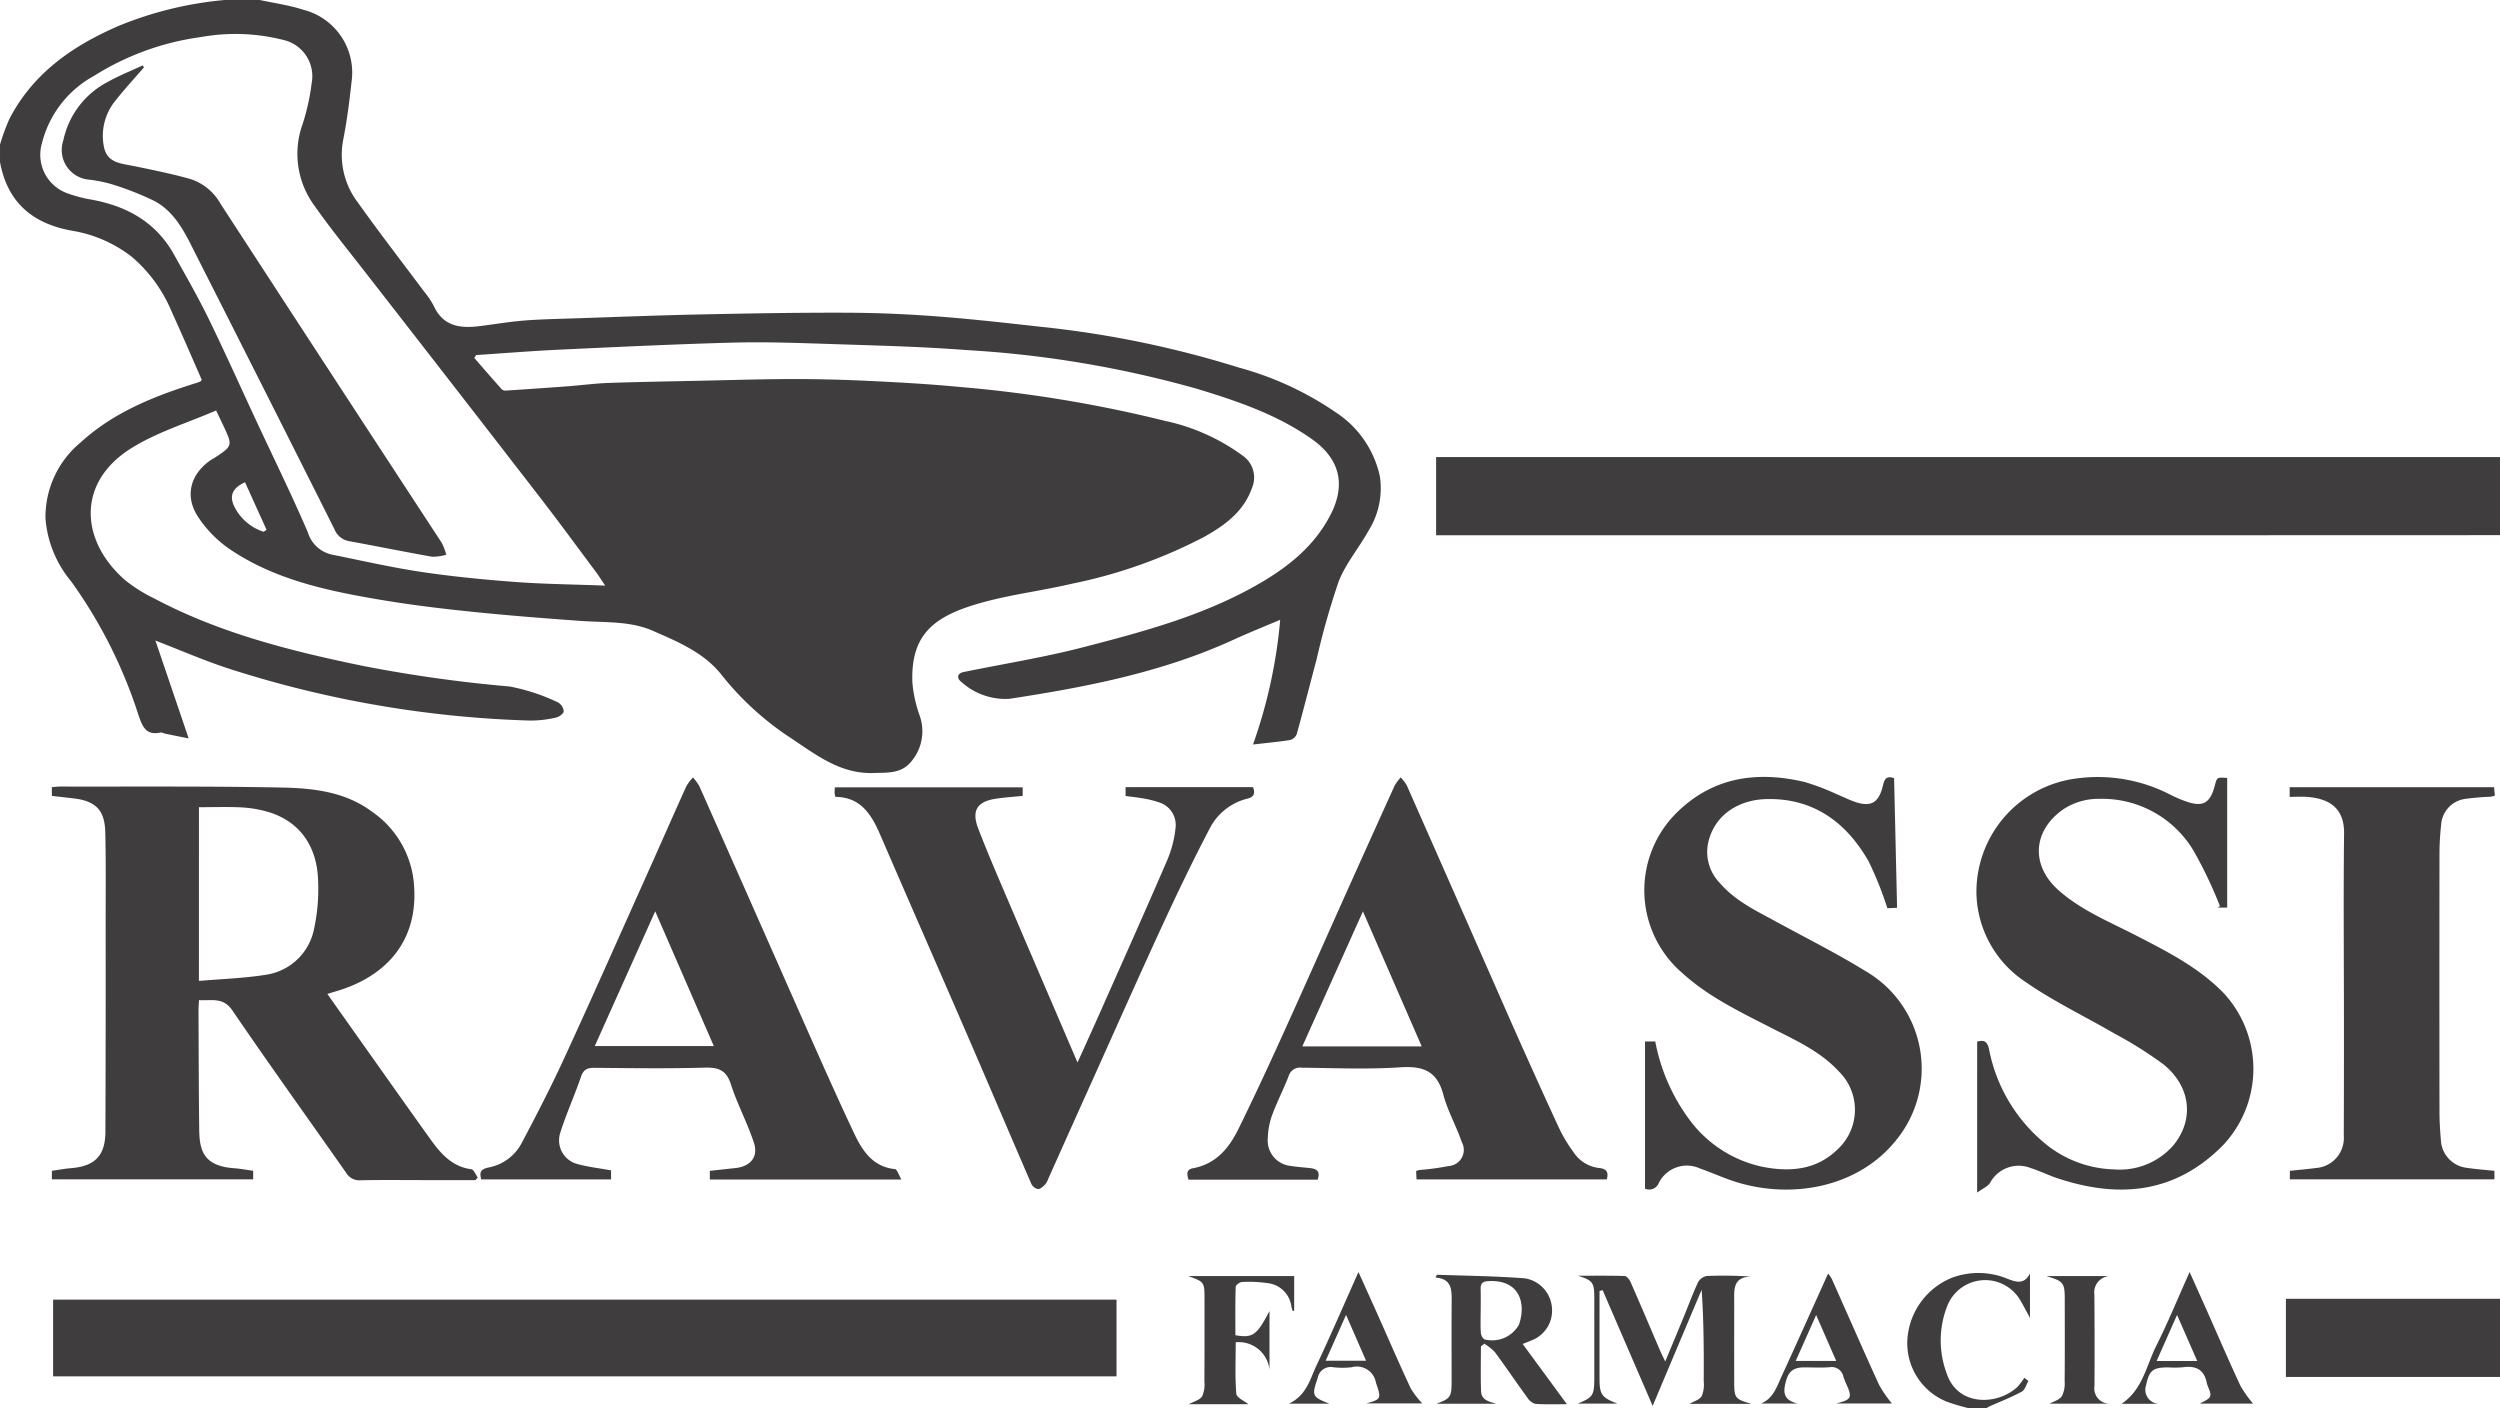
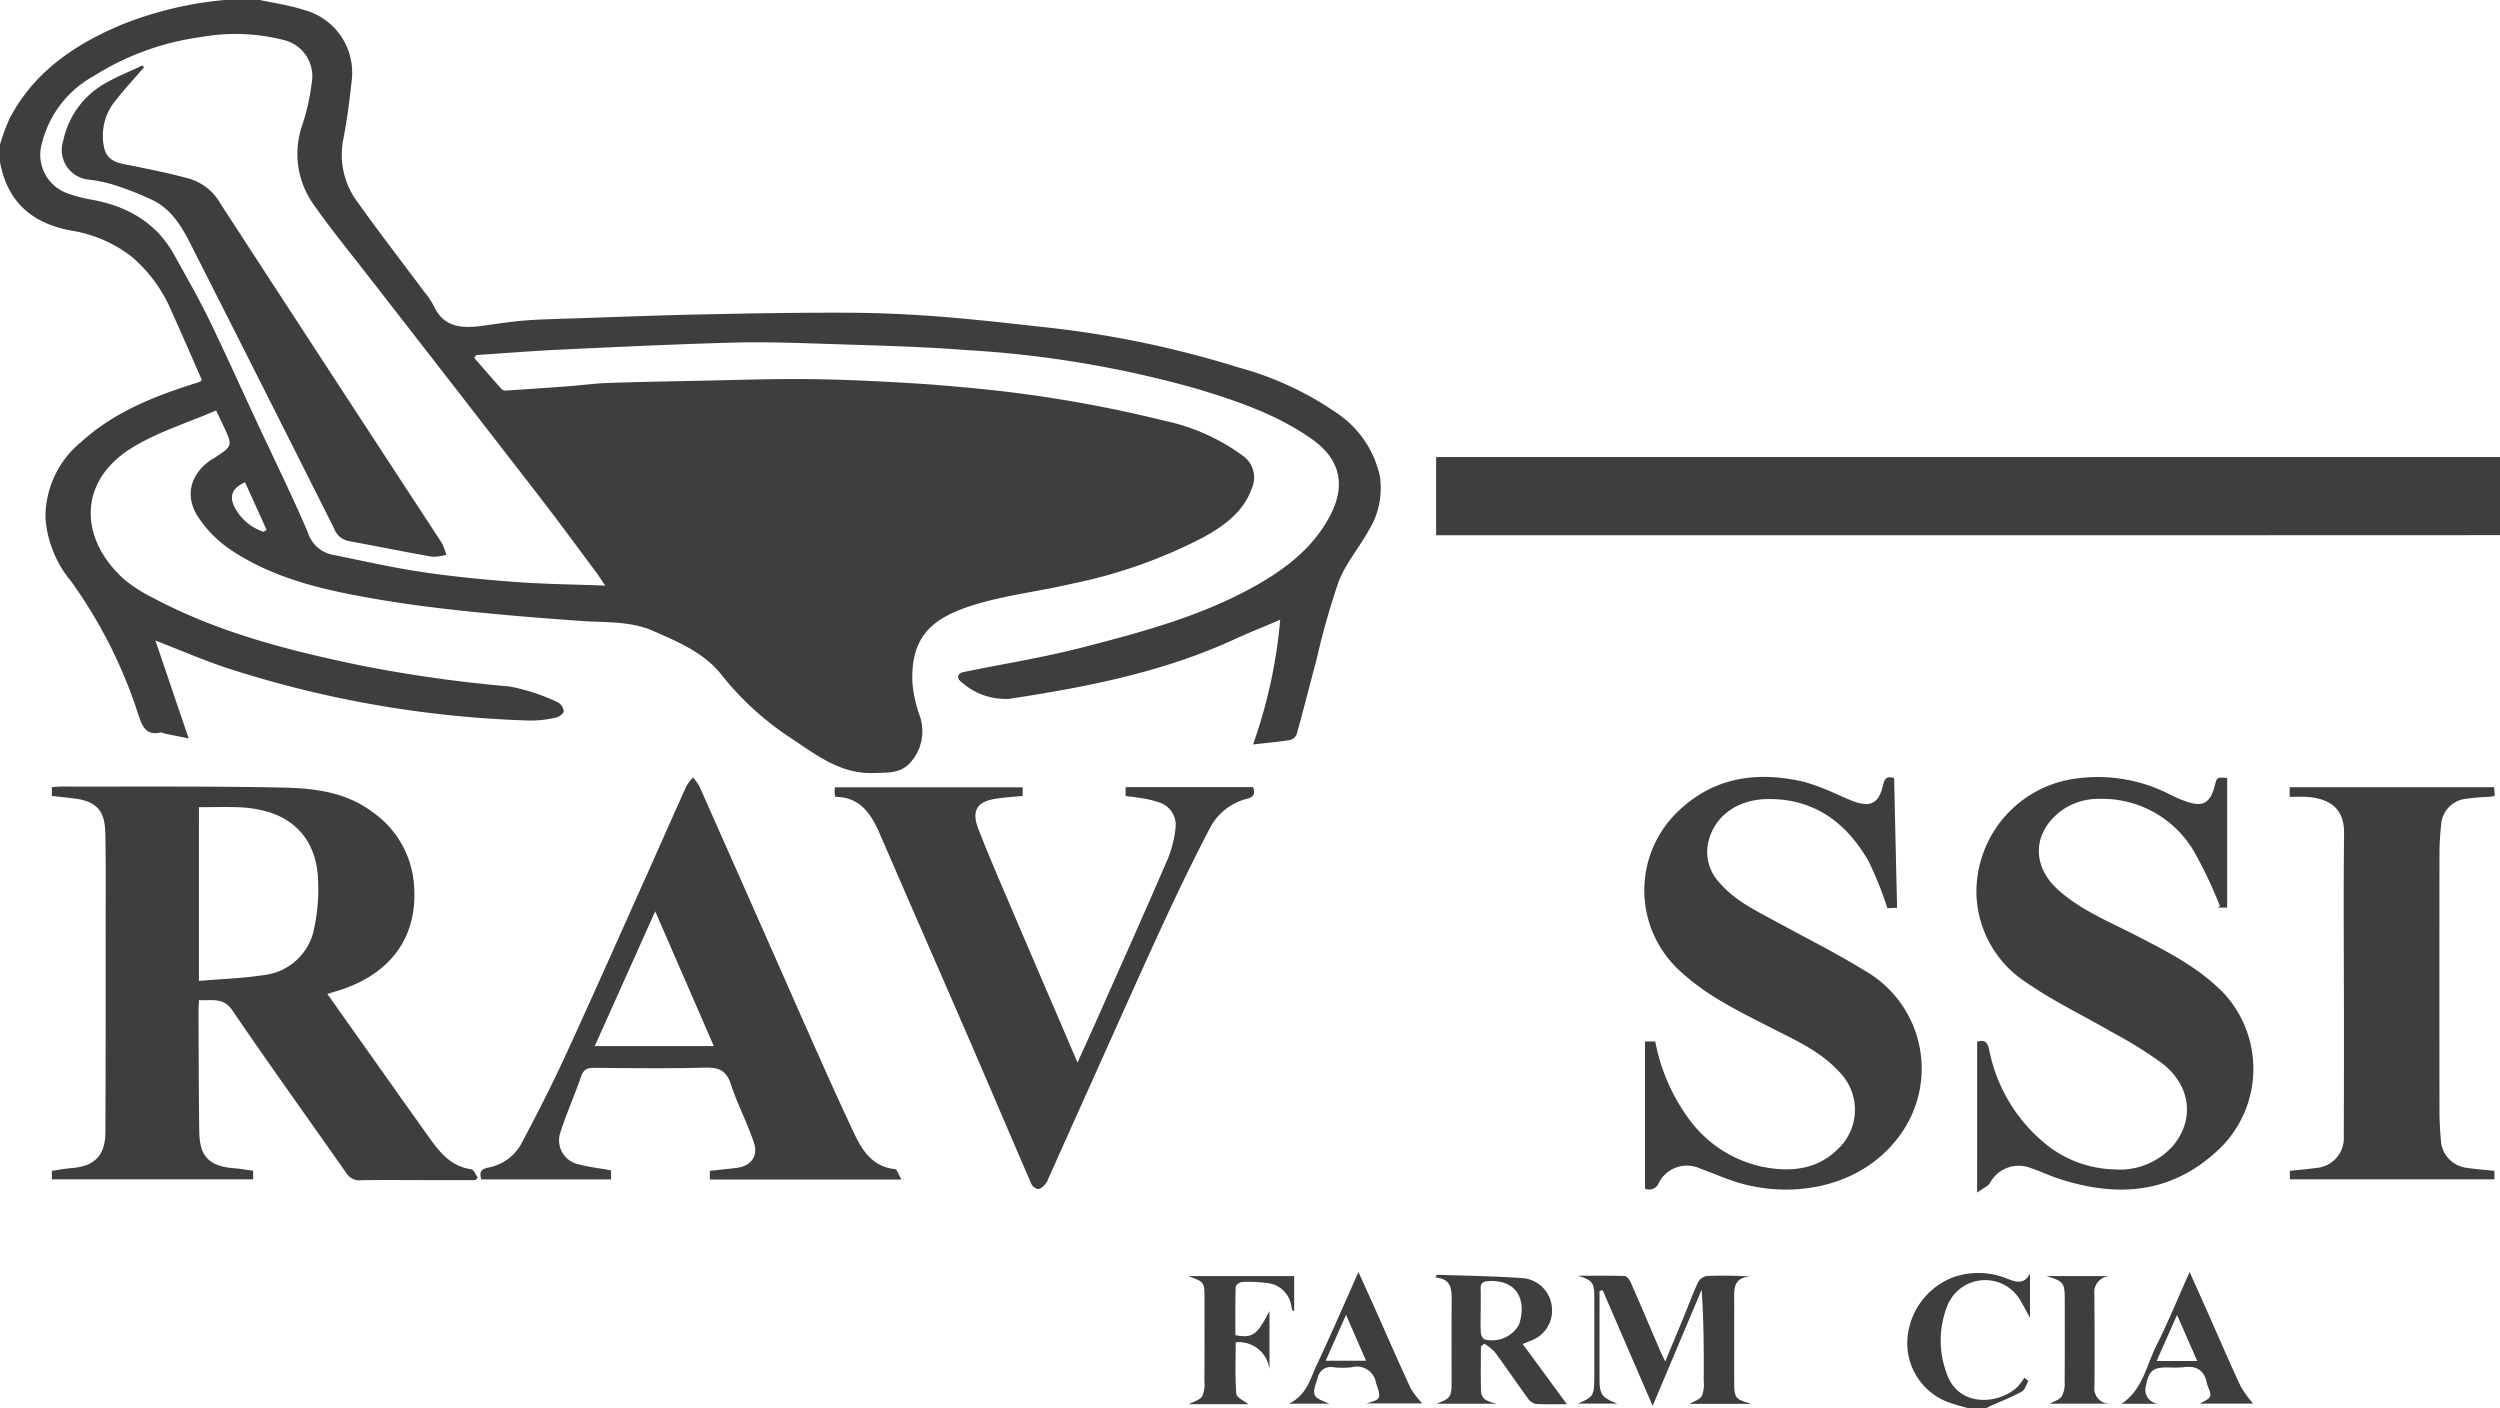
<svg xmlns="http://www.w3.org/2000/svg" width="239.921" height="135.143" viewBox="0 0 239.921 135.143">
  <g id="Grupo_32" data-name="Grupo 32" transform="translate(-117.079 -35)">
    <g id="Grupo_31" data-name="Grupo 31">
      <path id="Trazado_94" data-name="Trazado 94" d="M142.009,35c1.392.3,2.821.494,4.169.934a6.226,6.226,0,0,1,4.635,6.949c-.2,1.838-.432,3.678-.789,5.49a7.572,7.572,0,0,0,1.393,6.055c2.058,2.89,4.234,5.7,6.354,8.542a8.089,8.089,0,0,1,.937,1.388c.915,2.006,2.594,2.17,4.461,1.933,1.407-.179,2.808-.416,4.22-.53,1.577-.126,3.163-.152,4.746-.205,4.043-.134,8.086-.295,12.131-.379,4.74-.1,9.481-.185,14.222-.165,2.951.012,5.908.147,8.851.378,3.6.283,7.195.705,10.788,1.1a96.953,96.953,0,0,1,17.837,3.784,30.516,30.516,0,0,1,9.3,4.295A9.806,9.806,0,0,1,249.5,80.7a7.664,7.664,0,0,1-1.089,5.235c-.916,1.659-2.2,3.157-2.873,4.9a74.086,74.086,0,0,0-2.115,7.476c-.639,2.38-1.238,4.77-1.9,7.144a.958.958,0,0,1-.638.564c-1.171.185-2.355.292-3.555.429a48.285,48.285,0,0,0,2.608-11.969c-1.563.665-3.022,1.245-4.447,1.9-6.852,3.144-14.166,4.561-21.543,5.685a6.3,6.3,0,0,1-4.635-1.644c-.4-.3-.428-.788.242-.926,3.828-.786,7.7-1.4,11.478-2.38,5.613-1.45,11.238-2.953,16.358-5.8,3.048-1.693,5.793-3.773,7.415-6.99,1.452-2.879.817-5.312-1.813-7.173-3.363-2.381-7.205-3.674-11.1-4.854a103.107,103.107,0,0,0-22.148-3.706c-4.44-.343-8.9-.439-13.353-.589-2.994-.1-5.994-.2-8.986-.122-5.544.152-11.086.417-16.626.676-2.668.125-5.332.343-8,.519l-.189.272c.884,1.014,1.763,2.032,2.661,3.033a.6.6,0,0,0,.431.1c1.946-.128,3.892-.259,5.837-.405,1.326-.1,2.648-.279,3.975-.326,2.9-.1,5.793-.147,8.69-.208,3.023-.064,6.047-.162,9.071-.165,2.462,0,4.925.068,7.384.187,2.816.137,5.634.293,8.44.564a125.289,125.289,0,0,1,19.768,3.256A19.49,19.49,0,0,1,236.3,78.7a2.553,2.553,0,0,1,.933,3.119c-.795,2.278-2.607,3.591-4.584,4.7a47.932,47.932,0,0,1-12.7,4.5c-3.256.765-6.634,1.121-9.794,2.16-3.806,1.251-5.667,3.075-5.517,7.307a12.616,12.616,0,0,0,.658,3.075,4.5,4.5,0,0,1-.9,4.676c-.95,1.027-2.242.9-3.465.947-3.328.124-5.725-1.907-8.292-3.577a28.166,28.166,0,0,1-6.4-5.951c-1.682-2.058-4.109-3.067-6.475-4.107-2.2-.968-4.569-.791-6.892-.956-3.591-.256-7.182-.539-10.763-.911-2.917-.3-5.834-.665-8.724-1.156-5.012-.853-9.99-1.925-14.286-4.843a11.259,11.259,0,0,1-3.021-3.093c-1.307-2.006-.722-4.094,1.234-5.444.1-.07.218-.118.321-.186,1.791-1.172,1.791-1.173.858-3.159-.182-.387-.368-.772-.673-1.41-2.735,1.19-5.649,2.067-8.138,3.623-5.308,3.318-4.889,8.939-.562,12.69a14.492,14.492,0,0,0,2.731,1.712c6.316,3.357,13.169,5.068,20.109,6.5a133.224,133.224,0,0,0,14.031,1.965,19.132,19.132,0,0,1,4.635,1.525,1.109,1.109,0,0,1,.556.853c0,.207-.44.543-.728.6a10.742,10.742,0,0,1-2.477.293A103.985,103.985,0,0,1,138.8,99.089c-2.25-.748-4.433-1.7-6.807-2.618l3.192,9.394c-.755-.153-1.509-.3-2.261-.459-.15-.031-.311-.137-.444-.107-1.4.312-1.742-.6-2.107-1.661a46.022,46.022,0,0,0-6.46-12.836,10.72,10.72,0,0,1-2.469-6.045,9.288,9.288,0,0,1,3.377-7.3c3.191-2.92,7.108-4.456,11.155-5.722a3.535,3.535,0,0,0,.342-.13c.024-.01.038-.047.123-.157-.949-2.159-1.9-4.377-2.9-6.571a13.947,13.947,0,0,0-3.807-5.226,12.7,12.7,0,0,0-5.818-2.522c-3.775-.7-6.129-2.748-6.836-6.574V48.87a20.068,20.068,0,0,1,.911-2.478c2.3-4.418,6.128-7.043,10.567-8.944A34.967,34.967,0,0,1,138.635,35Zm33.149,56.2c-.339-.5-.594-.916-.883-1.3-1.783-2.39-3.544-4.8-5.368-7.158q-8.364-10.819-16.768-21.609c-1.638-2.112-3.334-4.186-4.868-6.372a8.394,8.394,0,0,1-1.143-7.874,21.255,21.255,0,0,0,.861-3.9,3.573,3.573,0,0,0-2.451-4.084,18.657,18.657,0,0,0-8.152-.35,25.714,25.714,0,0,0-10.31,3.744,10.16,10.16,0,0,0-4.977,6.472,3.919,3.919,0,0,0,2.5,4.8,12.778,12.778,0,0,0,2.245.586c3.415.621,6.21,2.166,7.944,5.29,1.131,2.038,2.3,4.061,3.318,6.154,1.589,3.257,3.066,6.569,4.6,9.855,1.649,3.54,3.376,7.047,4.917,10.633a3.1,3.1,0,0,0,2.313,2.139c2.867.577,5.724,1.234,8.614,1.665,3.006.448,6.041.741,9.073.966C169.409,91.06,172.207,91.086,175.158,91.2Zm-32.78-5.165.283-.19-2.067-4.564c-1.184.533-1.531,1.285-1.042,2.3A4.757,4.757,0,0,0,142.378,86.034Z" fill="#3f3d3d" />
      <path id="Trazado_95" data-name="Trazado 95" d="M357,86.358q-15.18,0-30.359.01-35.23,0-70.462,0H254.9V78.861H357Z" fill="#3f3d3d" />
-       <path id="Trazado_96" data-name="Trazado 96" d="M357,167.144H336.454v-7.5H357Z" fill="#3f3d3d" />
      <path id="Trazado_97" data-name="Trazado 97" d="M306.017,170.143a19.281,19.281,0,0,1-2.114-.629,6.052,6.052,0,0,1-3.775-5.994,6.87,6.87,0,0,1,4.325-5.916,7.308,7.308,0,0,1,5.274.115c.842.33,1.618.582,2.166-.512v4.264c-.416-.753-.69-1.3-1.012-1.823a3.908,3.908,0,0,0-6.872.549,9.005,9.005,0,0,0-.133,6.544c1.058,3.3,4.928,3.119,6.81,1.361a6.185,6.185,0,0,0,.665-.879l.389.3c-.206.353-.326.863-.633,1.03-.992.538-2.053.948-3.086,1.411-.11.049-.212.116-.317.175Z" fill="#3f3d3d" />
-       <path id="Trazado_98" data-name="Trazado 98" d="M122.176,167.086v-7.362H224.23v7.362Z" fill="#3f3d3d" />
      <path id="Trazado_99" data-name="Trazado 99" d="M141.375,147.358v.818H122.056v-.816c.64-.089,1.246-.205,1.858-.255,2.275-.185,3.274-1.207,3.282-3.507q.035-9.887.022-19.773c0-2.967.034-5.936-.034-8.9-.04-1.7-.5-2.977-2.877-3.282-.732-.094-1.466-.171-2.252-.262v-.838c.306-.022.578-.06.851-.059,7.059.016,14.12-.045,21.176.094,3.056.06,6.139.393,8.739,2.347a9.351,9.351,0,0,1,4,7.132c.384,5.765-3.248,8.832-7.473,10.07-.235.068-.468.142-.854.261.861,1.216,1.67,2.363,2.482,3.509,2.465,3.475,4.918,6.959,7.4,10.421.988,1.379,2.072,2.648,3.935,2.893.237.031.414.519.619.8l-.22.243h-4.76c-2.093,0-4.187-.029-6.278.017a1.477,1.477,0,0,1-1.381-.73c-3.638-5.187-7.341-10.331-10.907-15.567-.892-1.31-1.986-.92-3.208-.993-.017.37-.047.7-.046,1.026.018,3.841.019,7.683.071,11.524.03,2.147.65,3.373,3.315,3.581C140.1,147.151,140.685,147.262,141.375,147.358Zm-5.206-18.22c2.215-.193,4.329-.253,6.4-.588a5.528,5.528,0,0,0,4.668-4.5,17.931,17.931,0,0,0,.372-4.436c-.064-3.478-1.853-5.871-4.927-6.731a11.2,11.2,0,0,0-2.444-.4c-1.35-.065-2.706-.017-4.067-.017Z" fill="#3f3d3d" />
      <path id="Trazado_100" data-name="Trazado 100" d="M274.948,149.072V134.946h.984a18.3,18.3,0,0,0,3.2,7.4,11.765,11.765,0,0,0,7.08,4.628c2.643.521,5.2.328,7.257-1.71a5.159,5.159,0,0,0,.085-7.436c-1.827-1.982-4.238-3.03-6.562-4.222-2.959-1.519-5.966-2.952-8.463-5.223a10.475,10.475,0,0,1-.288-15.632c3.439-3.23,7.592-3.75,12.02-2.706a22.383,22.383,0,0,1,3.042,1.153c.6.24,1.185.55,1.8.758,1.511.513,2.254.1,2.65-1.457.144-.567.24-1.12,1.1-.822.094,4.106.189,8.238.286,12.442l-.931.041a34.04,34.04,0,0,0-1.788-4.475c-2.135-3.753-5.278-6.087-9.772-6-2.709.053-5,1.505-5.623,4.117a4.278,4.278,0,0,0,1.112,3.947c1.484,1.726,3.5,2.666,5.443,3.727,2.83,1.548,5.724,2.991,8.466,4.681a10.826,10.826,0,0,1,3.03,16.227c-3.7,4.673-10.293,5.77-15.721,3.94-1.052-.355-2.069-.815-3.119-1.181a3.012,3.012,0,0,0-3.978,1.411A.979.979,0,0,1,274.948,149.072Z" fill="#3f3d3d" />
      <path id="Trazado_101" data-name="Trazado 101" d="M306.824,134.965c.7-.2.975.017,1.135.7a15.527,15.527,0,0,0,5.278,8.991,10.866,10.866,0,0,0,6.711,2.569,6.847,6.847,0,0,0,5.676-2.274c2.063-2.475,1.73-5.687-.959-7.835a38.5,38.5,0,0,0-4.73-2.963c-2.812-1.64-5.778-3.049-8.444-4.9a10.457,10.457,0,0,1-4.737-8.489,10.98,10.98,0,0,1,9.532-11.046,15.159,15.159,0,0,1,9.142,1.581,12.725,12.725,0,0,0,1.364.586c1.68.609,2.392.228,2.841-1.5.208-.8.208-.8,1.185-.723v12.437H329.9l.227-.13a40.73,40.73,0,0,0-2.554-5.357,10.209,10.209,0,0,0-9.038-4.947,6.064,6.064,0,0,0-3.647,1.146c-2.776,2.1-2.866,5.328-.217,7.657,2.185,1.921,4.863,3,7.4,4.308,2.987,1.54,5.985,3.053,8.382,5.5a10.686,10.686,0,0,1-.048,14.644c-4.574,4.625-9.957,5.109-15.829,3.17-.881-.291-1.721-.707-2.6-.991a3.125,3.125,0,0,0-3.923,1.433c-.226.336-.679.519-1.232.921Z" fill="#3f3d3d" />
-       <path id="Trazado_102" data-name="Trazado 102" d="M243.533,148.209H231.14c-.154-.5-.233-.974.413-1.091,2.191-.4,3.455-1.9,4.358-3.734,1.476-3,2.885-6.036,4.268-9.082,2.117-4.66,4.183-9.342,6.277-14.012q2.225-4.959,4.471-9.906a4.467,4.467,0,0,1,.573-.773,3.828,3.828,0,0,1,.577.741q4.961,11.225,9.9,22.459,2.316,5.236,4.715,10.435a13.905,13.905,0,0,0,1.383,2.306,3.394,3.394,0,0,0,2.455,1.538c.672.061.961.349.751,1.093H253.021l-.04-.8a1.876,1.876,0,0,1,.3-.1,24.307,24.307,0,0,0,2.828-.381,1.552,1.552,0,0,0,1.254-2.3c-.529-1.547-1.361-3-1.777-4.574-.6-2.265-1.95-2.74-4.124-2.6-3.141.207-6.306.072-9.459.037a1.137,1.137,0,0,0-1.258.818c-.5,1.272-1.129,2.5-1.6,3.779a7.227,7.227,0,0,0-.4,2.184,2.451,2.451,0,0,0,2.211,2.647c.607.1,1.225.139,1.839.206S243.823,147.386,243.533,148.209Zm9.987-12.787-5.643-12.955-5.817,12.955Z" fill="#3f3d3d" />
      <path id="Trazado_103" data-name="Trazado 103" d="M175.722,147.319v.865H163.264c-.164-.623-.126-.965.687-1.138a4.53,4.53,0,0,0,3.153-2.276c1.432-2.7,2.836-5.426,4.116-8.2,2.634-5.719,5.183-11.477,7.759-17.223,1.329-2.964,2.634-5.938,3.97-8.9a4.611,4.611,0,0,1,.634-.833,4.743,4.743,0,0,1,.614.839q4.923,11.093,9.825,22.2c1.65,3.717,3.29,7.438,5.027,11.114.786,1.662,1.783,3.213,3.923,3.433.2.021.349.545.618,1H185.2v-.835c.818-.089,1.613-.181,2.409-.261,1.477-.147,2.275-1.063,1.822-2.441-.626-1.9-1.593-3.69-2.205-5.594-.436-1.357-1.174-1.646-2.5-1.61-3.525.1-7.055.05-10.583.018-.679-.006-1.057.135-1.3.839-.621,1.812-1.419,3.565-1.994,5.39a2.348,2.348,0,0,0,1.722,3.024C173.569,147,174.616,147.116,175.722,147.319Zm4.236-24.863-5.8,12.933h11.424Z" fill="#3f3d3d" />
      <path id="Trazado_104" data-name="Trazado 104" d="M225.1,111.391v-.853h12.228c.235.607.088.949-.542,1.108a5.543,5.543,0,0,0-3.62,2.876c-1.593,3.041-3.082,6.14-4.522,9.257-2.248,4.871-4.423,9.776-6.624,14.669q-2.174,4.829-4.332,9.662a1.839,1.839,0,0,1-.315.567c-.192.191-.455.446-.676.436a.918.918,0,0,1-.638-.491c-1.975-4.551-3.911-9.119-5.882-13.672-2.875-6.638-5.783-13.262-8.652-19.9-.839-1.94-1.9-3.563-4.272-3.574a2.481,2.481,0,0,1-.079-.371c0-.154.013-.309.025-.543h18.025v.819c-.867.089-1.729.141-2.578.271-1.8.276-2.354,1.137-1.683,2.877.99,2.567,2.091,5.091,3.171,7.622,2.088,4.9,4.2,9.788,6.352,14.817.8-1.768,1.555-3.429,2.295-5.1,2.124-4.787,4.265-9.566,6.338-14.375a10.718,10.718,0,0,0,.774-3.029,2.274,2.274,0,0,0-1.671-2.489,9.191,9.191,0,0,0-1.53-.366C226.177,111.516,225.658,111.467,225.1,111.391Z" fill="#3f3d3d" />
      <path id="Trazado_105" data-name="Trazado 105" d="M356.465,147.364v.817H336.833v-.819c.849-.09,1.678-.157,2.5-.27a2.878,2.878,0,0,0,2.675-3.078q.021-5.574.015-11.147c0-5.964-.057-11.929.013-17.891.029-2.468-1.472-3.33-3.5-3.495-.553-.045-1.112-.007-1.721-.007v-.931h19.614l.079.809a2.515,2.515,0,0,1-.4.109,24.037,24.037,0,0,0-2.5.215,2.671,2.671,0,0,0-2.258,2.5,25.293,25.293,0,0,0-.158,2.61q-.017,12.458,0,24.917c0,.9.058,1.807.135,2.706a2.811,2.811,0,0,0,2.538,2.672C354.692,147.207,355.524,147.265,356.465,147.364Z" fill="#3f3d3d" />
      <path id="Trazado_106" data-name="Trazado 106" d="M270.583,158.888v1.166c0,2.436-.006,4.872,0,7.308,0,1.456.233,1.785,1.717,2.338h-3.8c1.476-.614,1.581-.78,1.582-2.507q0-3.842,0-7.682c0-1.435-.172-1.642-1.568-2.079,1.493,0,2.986-.023,4.477.026.2.007.469.342.574.583.96,2.184,1.889,4.382,2.83,6.574.121.28.259.553.494,1.049.657-1.584,1.236-2.97,1.807-4.359.447-1.088.849-2.2,1.35-3.259a1.2,1.2,0,0,1,.847-.593,40.572,40.572,0,0,1,4.234.058c-1.751.046-1.62,1.24-1.619,2.363,0,2.561-.005,5.122,0,7.683,0,1.634.069,1.71,1.665,2.17h-5.951c.387-.231.946-.384,1.169-.745a2.931,2.931,0,0,0,.191-1.444c.014-2.9.007-5.8-.2-8.762-1.532,3.632-3.065,7.263-4.7,11.147-1.662-3.846-3.23-7.478-4.8-11.109Z" fill="#3f3d3d" />
      <path id="Trazado_107" data-name="Trazado 107" d="M259.2,164.221c0,1.431-.039,2.863.015,4.292.034.874.788,1,1.464,1.2h-5.747c1.369-.511,1.455-.643,1.456-2.205,0-2.561-.013-5.122.005-7.683.008-1.083-.016-2.107-1.555-2.22l.142-.269c2.812.1,5.63.127,8.433.343a3.091,3.091,0,0,1,2.61,2.916,3.047,3.047,0,0,1-1.93,3.025c-.223.1-.453.184-.886.358,1.461,1.989,2.868,3.906,4.243,5.78-.853,0-1.933.038-3.006-.027a1.31,1.31,0,0,1-.765-.57c-1.059-1.455-2.067-2.948-3.138-4.4a4.914,4.914,0,0,0-1.023-.809Zm-.024-3.414c0,.686-.028,1.373.016,2.055a.907.907,0,0,0,.336.672,2.953,2.953,0,0,0,3.317-1.392c.7-1.949.153-4.366-2.934-4.195-.51.029-.745.194-.735.712C259.193,159.375,259.183,160.091,259.18,160.807Z" fill="#3f3d3d" />
      <path id="Trazado_108" data-name="Trazado 108" d="M241.279,157.463v3.318l-.146.031a4.415,4.415,0,0,1-.125-.446,2.584,2.584,0,0,0-2.31-2.23,12.343,12.343,0,0,0-2.425-.106c-.216.006-.6.3-.607.466-.048,1.553-.028,3.107-.028,4.643,1.676.284,2.056.01,3.272-2.323v5.627a2.971,2.971,0,0,0-3.241-2.629c0,1.682-.077,3.323.058,4.946.031.377.786.694,1.159,1h-5.715c.466-.257,1.036-.393,1.273-.751a2.8,2.8,0,0,0,.218-1.444c.019-2.622.012-5.245.01-7.867,0-1.666,0-1.666-1.556-2.235Z" fill="#3f3d3d" />
      <path id="Trazado_109" data-name="Trazado 109" d="M324.259,169.723h-3.582c2.032-1.357,2.377-3.656,3.337-5.571,1.125-2.244,2.076-4.574,3.2-7.076.6,1.346,1.129,2.513,1.649,3.684,1.07,2.409,2.108,4.833,3.222,7.222A11.2,11.2,0,0,0,333.3,169.7h-5.094c.291-.194.864-.374.979-.709.119-.35-.238-.844-.327-1.287-.261-1.3-1.084-1.665-2.306-1.488a9.778,9.778,0,0,1-1.4.011c-1.469,0-1.814.283-2.115,1.7A1.352,1.352,0,0,0,324.259,169.723Zm-.214-4.108h3.9l-1.938-4.423C325.31,162.766,324.712,164.113,324.045,165.615Z" fill="#3f3d3d" />
      <path id="Trazado_110" data-name="Trazado 110" d="M244.672,169.708H240.78c1.7-.821,2.024-2.36,2.64-3.664,1.361-2.887,2.622-5.821,4.029-8.969.626,1.389,1.165,2.577,1.7,3.769,1.1,2.464,2.17,4.943,3.311,7.388a7.973,7.973,0,0,0,1.113,1.449h-5.378c1.481-.384,1.437-.5.929-1.994a1.857,1.857,0,0,0-2.324-1.477,7.371,7.371,0,0,1-1.775,0,1.267,1.267,0,0,0-1.489,1.038C242.957,168.931,242.982,169.069,244.672,169.708Zm1.586-8.518-1.96,4.4h3.88Z" fill="#3f3d3d" />
-       <path id="Trazado_111" data-name="Trazado 111" d="M293.292,169.69c1.486-.373,1.568-.558.962-1.893a6.428,6.428,0,0,1-.272-.693,1.136,1.136,0,0,0-1.318-.893c-.808.06-1.623.014-2.435.015-1.16,0-1.621.468-1.867,1.81-.185,1.006.317,1.442,1.224,1.657h-3.5c1.177-.487,1.509-1.61,1.968-2.606,1.492-3.247,2.95-6.511,4.466-9.868a3.421,3.421,0,0,1,.342.491c1.519,3.407,3.011,6.826,4.562,10.218a11.67,11.67,0,0,0,1.22,1.762Zm-3.881-4.081H293.3c-.637-1.457-1.229-2.809-1.929-4.408Z" fill="#3f3d3d" />
      <path id="Trazado_112" data-name="Trazado 112" d="M313.456,157.46h6.1a1.566,1.566,0,0,0-1.484,1.77q.036,4.4.011,8.795a1.454,1.454,0,0,0,1.466,1.68h-5.767c.335-.189.9-.339,1.164-.707a2.664,2.664,0,0,0,.274-1.433c.023-2.622.013-5.244.01-7.866C315.227,158.1,315.121,157.96,313.456,157.46Z" fill="#3f3d3d" />
      <path id="Trazado_113" data-name="Trazado 113" d="M130.89,41.47c-.906,1.05-1.852,2.069-2.707,3.159a5.317,5.317,0,0,0-1.121,4.5c.316,1.515,1.638,1.556,2.829,1.8,1.83.376,3.665.748,5.462,1.251a5.127,5.127,0,0,1,2.881,2.36q10.587,16.287,21.228,32.539a5.8,5.8,0,0,1,.445,1.157,4.536,4.536,0,0,1-1.369.191c-2.654-.466-5.295-1.01-7.946-1.491a1.847,1.847,0,0,1-1.417-1.149q-6.573-13.1-13.205-26.179c-1.023-2.007-1.953-4.189-4.075-5.321a28.518,28.518,0,0,0-4.2-1.64,13.623,13.623,0,0,0-2.077-.407,2.859,2.859,0,0,1-2.457-3.786,8.234,8.234,0,0,1,4.275-5.6c1.072-.6,2.225-1.057,3.342-1.579Z" fill="#3f3d3d" />
    </g>
  </g>
</svg>